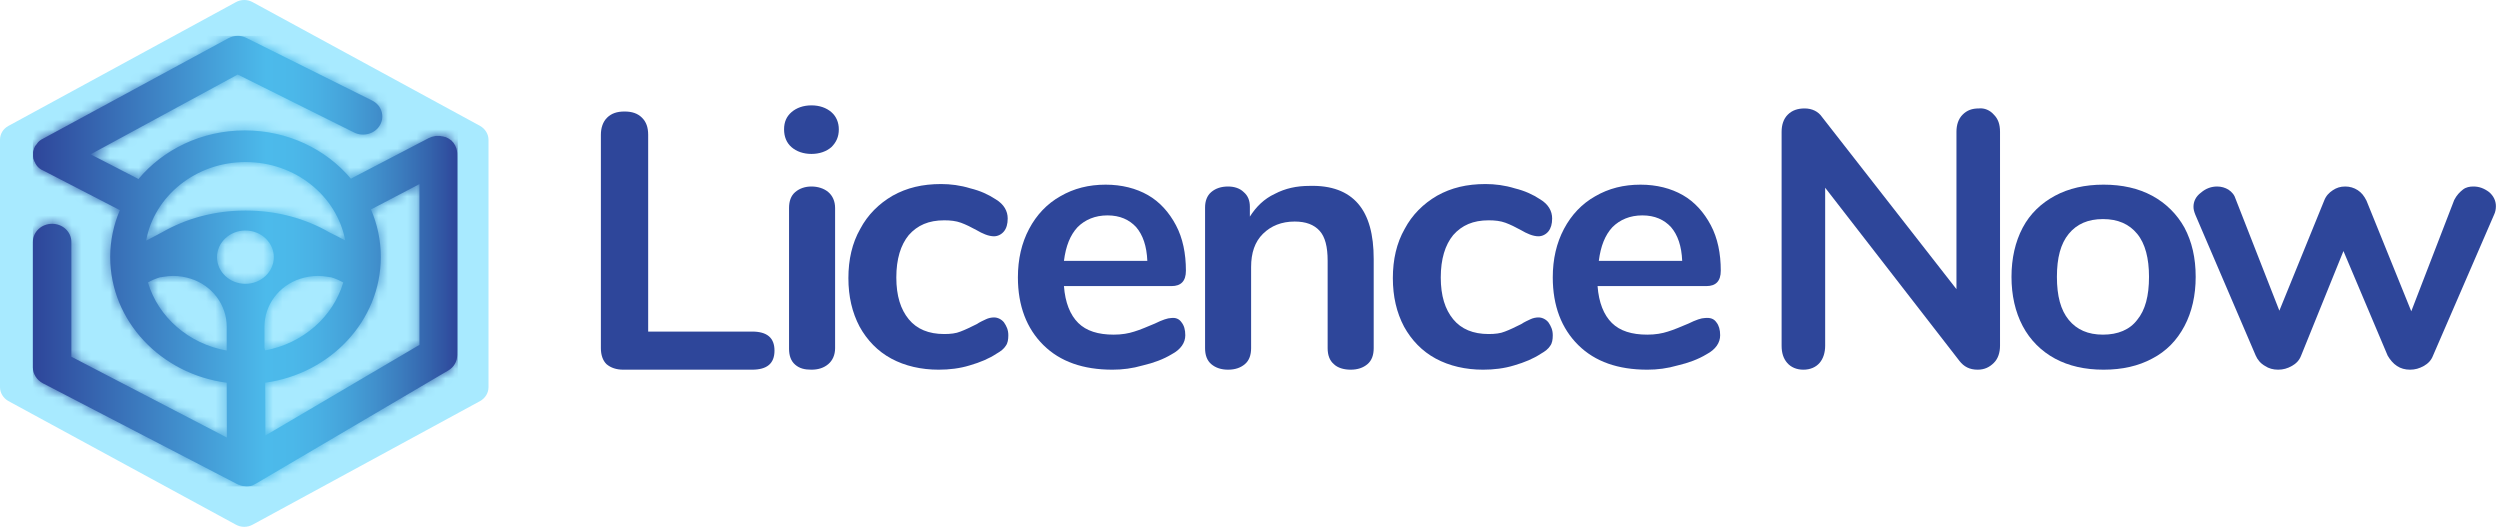
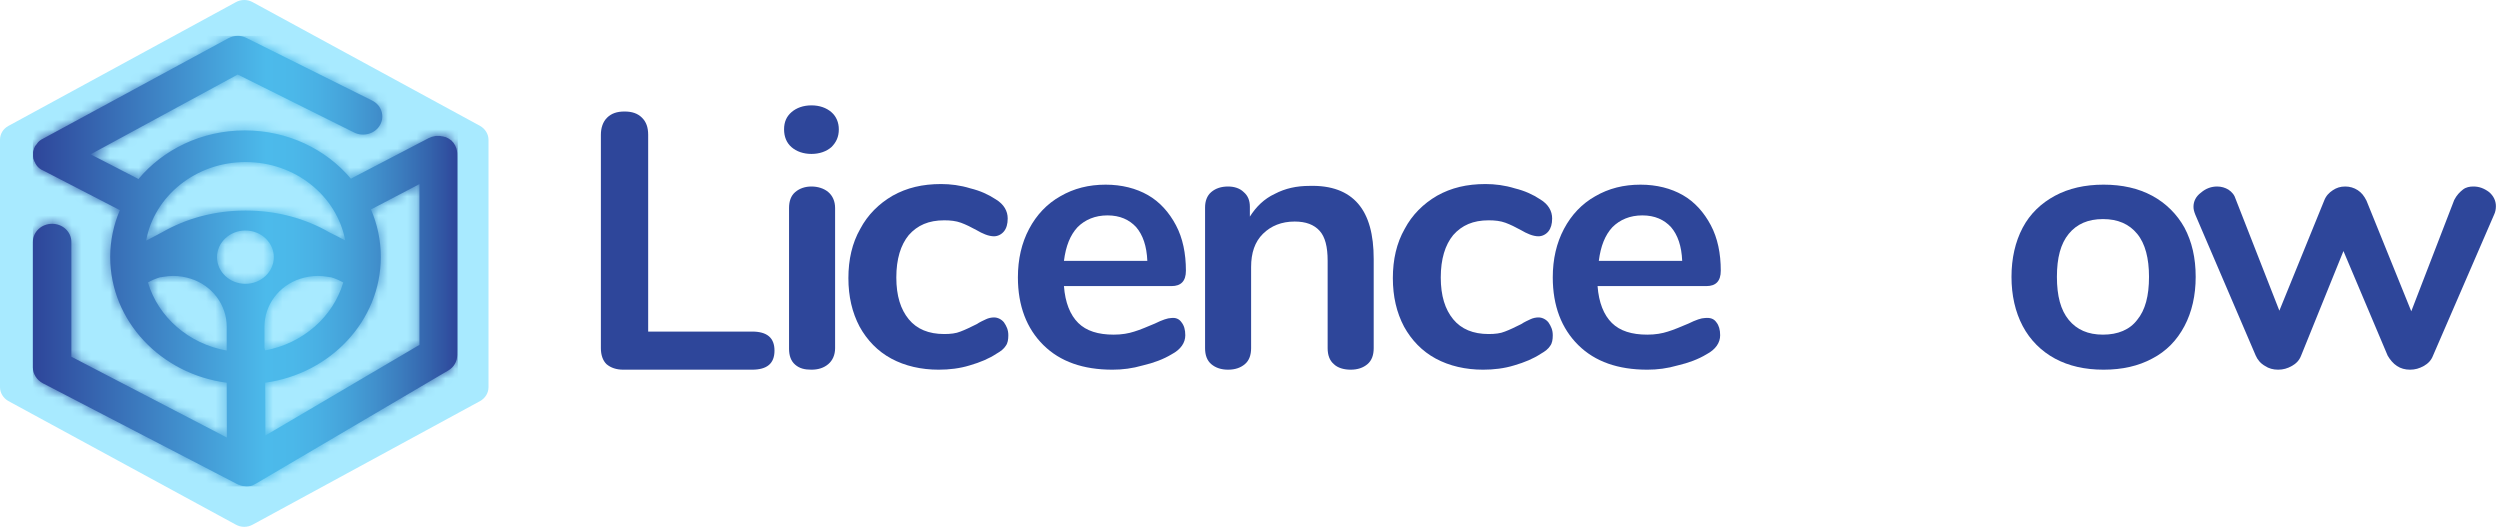
<svg xmlns="http://www.w3.org/2000/svg" width="261" height="55" viewBox="0 0 261 55" fill="none">
  <path d="M63.317 38.017C62.927 37.632 62.732 37.055 62.732 36.349V14.08C62.732 13.374 62.927 12.733 63.382 12.284C63.837 11.834 64.421 11.642 65.201 11.642C65.98 11.642 66.565 11.834 67.02 12.284C67.475 12.733 67.669 13.31 67.669 14.08V34.616H78.518C80.077 34.616 80.857 35.258 80.857 36.605C80.857 37.953 80.077 38.595 78.518 38.595H65.071C64.356 38.595 63.772 38.402 63.317 38.017Z" fill="#2E469A" />
  <path d="M82.636 15.364C82.117 14.915 81.857 14.273 81.857 13.503C81.857 12.733 82.117 12.155 82.636 11.706C83.156 11.257 83.871 11 84.715 11C85.56 11 86.274 11.257 86.794 11.706C87.314 12.155 87.573 12.797 87.573 13.503C87.573 14.273 87.314 14.85 86.794 15.364C86.274 15.813 85.56 16.07 84.715 16.07C83.871 16.07 83.156 15.813 82.636 15.364ZM83.026 38.081C82.571 37.696 82.376 37.119 82.376 36.413V21.717C82.376 21.011 82.571 20.434 83.026 20.049C83.481 19.663 84.066 19.471 84.715 19.471C85.365 19.471 86.014 19.663 86.469 20.049C86.924 20.434 87.184 21.011 87.184 21.717V36.349C87.184 37.055 86.924 37.632 86.469 38.017C86.014 38.402 85.43 38.595 84.715 38.595C84.001 38.595 83.481 38.467 83.026 38.081Z" fill="#2E469A" />
  <path d="M93.056 37.44C91.627 36.67 90.522 35.514 89.743 34.103C88.963 32.627 88.573 30.958 88.573 29.033C88.573 27.108 88.963 25.375 89.808 23.899C90.587 22.423 91.757 21.268 93.186 20.434C94.68 19.599 96.304 19.214 98.253 19.214C99.227 19.214 100.267 19.343 101.306 19.664C102.346 19.92 103.19 20.305 103.97 20.819C104.814 21.332 105.204 22.038 105.204 22.808C105.204 23.386 105.074 23.835 104.814 24.156C104.554 24.477 104.164 24.669 103.775 24.669C103.515 24.669 103.19 24.605 102.865 24.477C102.54 24.348 102.281 24.22 101.956 24.027C101.371 23.706 100.851 23.45 100.332 23.257C99.812 23.065 99.227 23.001 98.578 23.001C96.954 23.001 95.784 23.514 94.875 24.541C94.03 25.568 93.576 27.044 93.576 28.969C93.576 30.894 94.03 32.306 94.875 33.333C95.719 34.359 96.954 34.873 98.578 34.873C99.227 34.873 99.812 34.809 100.267 34.616C100.786 34.424 101.306 34.167 101.956 33.846C102.346 33.589 102.67 33.461 102.93 33.333C103.19 33.204 103.515 33.14 103.775 33.14C104.164 33.14 104.554 33.333 104.814 33.654C105.074 34.038 105.269 34.424 105.269 35.001C105.269 35.45 105.204 35.835 105.009 36.092C104.814 36.413 104.489 36.67 104.035 36.926C103.255 37.44 102.346 37.825 101.241 38.146C100.202 38.467 99.097 38.595 97.993 38.595C96.174 38.595 94.485 38.21 93.056 37.44Z" fill="#2E469A" />
  <path d="M123.354 33.654C123.614 33.974 123.744 34.424 123.744 35.001C123.744 35.771 123.289 36.477 122.315 36.991C121.47 37.504 120.431 37.889 119.326 38.146C118.222 38.467 117.183 38.595 116.143 38.595C113.09 38.595 110.686 37.761 108.932 36.028C107.178 34.295 106.269 31.921 106.269 28.969C106.269 27.044 106.659 25.375 107.438 23.899C108.218 22.423 109.322 21.268 110.686 20.498C112.116 19.664 113.675 19.279 115.429 19.279C117.118 19.279 118.612 19.664 119.846 20.369C121.08 21.075 122.055 22.166 122.769 23.514C123.484 24.862 123.809 26.466 123.809 28.263C123.809 29.354 123.289 29.867 122.315 29.867H111.076C111.206 31.6 111.726 32.883 112.57 33.718C113.415 34.552 114.649 34.937 116.273 34.937C117.118 34.937 117.832 34.809 118.417 34.616C119.067 34.424 119.781 34.103 120.561 33.782C121.34 33.397 121.925 33.204 122.25 33.204C122.704 33.14 123.094 33.269 123.354 33.654ZM112.505 23.707C111.726 24.541 111.271 25.696 111.076 27.236H119.781C119.716 25.696 119.326 24.541 118.612 23.707C117.897 22.936 116.923 22.487 115.624 22.487C114.324 22.487 113.285 22.936 112.505 23.707Z" fill="#2E469A" />
  <path d="M141.789 21.268C142.894 22.551 143.414 24.477 143.414 27.043V36.349C143.414 37.055 143.219 37.632 142.764 38.017C142.309 38.402 141.725 38.595 141.01 38.595C140.295 38.595 139.646 38.402 139.256 38.017C138.801 37.632 138.606 37.055 138.606 36.349V27.236C138.606 25.76 138.346 24.733 137.762 24.091C137.177 23.45 136.333 23.129 135.163 23.129C133.799 23.129 132.695 23.578 131.85 24.412C131.006 25.247 130.616 26.402 130.616 27.878V36.349C130.616 37.055 130.421 37.632 129.966 38.017C129.512 38.402 128.927 38.595 128.212 38.595C127.498 38.595 126.913 38.402 126.458 38.017C126.004 37.632 125.809 37.055 125.809 36.349V21.653C125.809 21.011 126.004 20.433 126.458 20.049C126.913 19.663 127.498 19.471 128.212 19.471C128.862 19.471 129.447 19.663 129.836 20.049C130.291 20.433 130.486 20.947 130.486 21.589V22.615C131.136 21.589 131.98 20.754 133.085 20.241C134.189 19.663 135.358 19.407 136.722 19.407C138.996 19.343 140.685 19.984 141.789 21.268Z" fill="#2E469A" />
  <path d="M149.896 37.44C148.467 36.67 147.362 35.514 146.583 34.103C145.803 32.627 145.414 30.958 145.414 29.033C145.414 27.108 145.803 25.375 146.648 23.899C147.427 22.423 148.597 21.268 150.026 20.434C151.52 19.599 153.144 19.214 155.093 19.214C156.067 19.214 157.107 19.343 158.146 19.664C159.186 19.92 160.03 20.305 160.81 20.819C161.654 21.332 162.044 22.038 162.044 22.808C162.044 23.386 161.914 23.835 161.654 24.156C161.394 24.477 161.005 24.669 160.615 24.669C160.355 24.669 160.03 24.605 159.705 24.477C159.381 24.348 159.121 24.22 158.796 24.027C158.211 23.706 157.691 23.45 157.172 23.257C156.652 23.065 156.067 23.001 155.418 23.001C153.794 23.001 152.624 23.514 151.715 24.541C150.87 25.568 150.416 27.044 150.416 28.969C150.416 30.894 150.87 32.306 151.715 33.333C152.559 34.359 153.794 34.873 155.418 34.873C156.067 34.873 156.652 34.809 157.107 34.616C157.627 34.424 158.146 34.167 158.796 33.846C159.186 33.589 159.51 33.461 159.77 33.333C160.03 33.204 160.355 33.14 160.615 33.14C161.005 33.14 161.394 33.333 161.654 33.654C161.914 34.038 162.109 34.424 162.109 35.001C162.109 35.45 162.044 35.835 161.849 36.092C161.654 36.413 161.329 36.67 160.875 36.926C160.095 37.44 159.186 37.825 158.081 38.146C157.042 38.467 155.937 38.595 154.833 38.595C153.014 38.595 151.325 38.21 149.896 37.44Z" fill="#2E469A" />
  <path d="M179.194 33.654C179.454 33.974 179.584 34.424 179.584 35.001C179.584 35.771 179.129 36.477 178.155 36.991C177.31 37.504 176.271 37.889 175.166 38.146C174.062 38.467 173.023 38.595 171.983 38.595C168.93 38.595 166.526 37.761 164.772 36.028C163.018 34.295 162.109 31.921 162.109 28.969C162.109 27.044 162.499 25.375 163.278 23.899C164.058 22.423 165.162 21.268 166.526 20.498C167.956 19.664 169.515 19.279 171.269 19.279C172.958 19.279 174.452 19.664 175.686 20.369C176.92 21.075 177.895 22.166 178.609 23.514C179.324 24.862 179.649 26.466 179.649 28.263C179.649 29.354 179.129 29.867 178.155 29.867H166.786C166.916 31.6 167.436 32.883 168.28 33.718C169.125 34.552 170.359 34.937 171.983 34.937C172.828 34.937 173.542 34.809 174.127 34.616C174.777 34.424 175.491 34.103 176.271 33.782C177.05 33.397 177.635 33.204 177.96 33.204C178.544 33.14 178.934 33.269 179.194 33.654ZM168.345 23.707C167.566 24.541 167.111 25.696 166.916 27.236H175.621C175.556 25.696 175.166 24.541 174.452 23.707C173.737 22.936 172.763 22.487 171.463 22.487C170.164 22.487 169.125 22.936 168.345 23.707Z" fill="#2E469A" />
-   <path d="M208.152 11.963C208.607 12.412 208.802 12.989 208.802 13.759V36.092C208.802 36.798 208.607 37.44 208.152 37.889C207.697 38.338 207.178 38.595 206.463 38.595C205.619 38.595 205.034 38.274 204.579 37.696L190.547 19.599V36.092C190.547 36.798 190.352 37.44 189.963 37.889C189.573 38.338 188.988 38.595 188.274 38.595C187.559 38.595 186.974 38.338 186.585 37.889C186.195 37.44 186 36.862 186 36.092V13.759C186 13.053 186.195 12.412 186.65 11.963C187.104 11.513 187.689 11.321 188.404 11.321C189.183 11.321 189.833 11.642 190.223 12.219L204.254 30.188V13.759C204.254 13.053 204.449 12.412 204.904 11.963C205.359 11.513 205.879 11.321 206.593 11.321C207.178 11.257 207.762 11.513 208.152 11.963Z" fill="#2E469A" />
  <path d="M214.547 37.44C213.118 36.669 211.949 35.514 211.169 34.038C210.39 32.562 210 30.83 210 28.904C210 26.979 210.39 25.247 211.169 23.77C211.949 22.294 213.118 21.203 214.547 20.433C215.977 19.663 217.666 19.278 219.614 19.278C221.563 19.278 223.252 19.663 224.682 20.433C226.111 21.203 227.28 22.359 228.06 23.77C228.839 25.247 229.229 26.915 229.229 28.904C229.229 30.83 228.839 32.562 228.06 34.038C227.28 35.514 226.176 36.669 224.682 37.44C223.252 38.21 221.563 38.595 219.614 38.595C217.666 38.595 215.977 38.21 214.547 37.44ZM223.122 33.397C223.967 32.37 224.357 30.894 224.357 28.904C224.357 26.979 223.967 25.439 223.122 24.412C222.278 23.386 221.109 22.872 219.549 22.872C217.99 22.872 216.821 23.386 215.977 24.412C215.132 25.439 214.742 26.915 214.742 28.904C214.742 30.894 215.132 32.37 215.977 33.397C216.821 34.423 217.99 34.937 219.549 34.937C221.109 34.937 222.343 34.423 223.122 33.397Z" fill="#2E469A" />
  <path d="M257.129 19.792C257.454 19.535 257.843 19.471 258.233 19.471C258.818 19.471 259.337 19.663 259.857 20.049C260.312 20.434 260.572 20.947 260.572 21.524C260.572 21.845 260.507 22.166 260.377 22.423L254.011 37.119C253.816 37.632 253.491 37.953 253.036 38.21C252.581 38.466 252.127 38.595 251.607 38.595C251.087 38.595 250.633 38.466 250.243 38.21C249.853 37.953 249.528 37.568 249.268 37.119L244.656 26.209L240.239 37.119C240.044 37.632 239.719 37.953 239.264 38.21C238.809 38.466 238.355 38.595 237.835 38.595C237.315 38.595 236.86 38.466 236.471 38.21C236.016 37.953 235.691 37.568 235.496 37.119L229.195 22.423C229.065 22.102 229 21.845 229 21.589C229 21.011 229.26 20.498 229.78 20.113C230.299 19.663 230.884 19.471 231.469 19.471C231.923 19.471 232.313 19.599 232.638 19.792C233.028 20.049 233.288 20.369 233.417 20.819L237.965 32.434L242.642 20.947C242.837 20.433 243.162 20.113 243.552 19.856C243.941 19.599 244.331 19.471 244.851 19.471C245.306 19.471 245.76 19.599 246.15 19.856C246.54 20.113 246.8 20.433 247.06 20.947L251.737 32.498L256.219 20.883C256.479 20.369 256.804 20.049 257.129 19.792Z" fill="#2E469A" />
  <path d="M51 40.424V14.593C51 14.006 50.66 13.454 50.131 13.151L26.379 0.227C25.831 -0.076 25.169 -0.076 24.621 0.227L0.869 13.151C0.321 13.454 0 13.988 0 14.593V40.424C0 41.012 0.34 41.564 0.869 41.866L24.621 54.773C25.169 55.076 25.831 55.076 26.379 54.773L50.131 41.866C50.66 41.564 51 41.03 51 40.424Z" fill="#A8EAFF" />
  <path d="M17.09 28.895C17.415 28.841 17.74 28.805 18.085 28.805C18.716 28.805 19.328 28.913 19.902 29.093C22.178 29.811 23.67 31.858 23.67 34.102V36.598C19.711 35.898 16.516 33.115 15.445 29.488C15.751 29.308 16.21 29.093 16.765 28.931V28.949C16.88 28.931 16.975 28.913 17.09 28.895ZM27.61 36.293V34.102C27.61 31.858 29.102 29.811 31.378 29.093C31.952 28.913 32.564 28.805 33.195 28.805C33.54 28.805 33.865 28.841 34.19 28.895C34.305 28.913 34.401 28.931 34.515 28.949V28.931C35.07 29.093 35.51 29.308 35.835 29.488C34.783 33.079 31.608 35.862 27.687 36.58C27.648 36.49 27.629 36.383 27.61 36.293ZM22.656 26.848C22.656 25.304 23.995 24.065 25.621 24.065C27.266 24.065 28.586 25.322 28.586 26.848C28.586 28.392 27.247 29.631 25.621 29.631C23.995 29.631 22.656 28.392 22.656 26.848ZM27.687 39.956C31.091 39.489 34.114 37.873 36.275 35.539C38.436 33.205 39.756 30.17 39.756 26.83C39.756 25.071 39.393 23.401 38.723 21.857C38.761 21.839 38.781 21.839 38.819 21.821L43.792 19.217V36.005L27.706 45.468L27.687 39.956ZM25.64 16.919C30.843 16.919 35.166 20.456 36.045 25.107C35.433 24.784 34.534 24.317 34.401 24.263C31.876 22.808 28.892 21.983 25.717 21.983H25.583C22.407 21.983 19.424 22.808 16.899 24.263C16.784 24.335 15.866 24.802 15.254 25.125C16.096 20.474 20.437 16.919 25.64 16.919ZM24.837 3.74C24.492 3.74 24.148 3.83 23.842 3.991L4.428 14.513C4.409 14.513 4.409 14.531 4.389 14.531C4.351 14.549 4.332 14.567 4.294 14.585C4.275 14.603 4.236 14.621 4.217 14.639C4.198 14.657 4.16 14.675 4.141 14.693C4.122 14.711 4.083 14.729 4.064 14.764C4.045 14.782 4.026 14.8 4.007 14.818C3.988 14.854 3.95 14.872 3.93 14.908C3.911 14.926 3.892 14.944 3.892 14.962C3.854 14.998 3.835 15.034 3.816 15.07C3.797 15.088 3.797 15.106 3.777 15.106C3.758 15.142 3.72 15.178 3.701 15.213C3.701 15.213 3.701 15.231 3.682 15.231C3.682 15.231 3.682 15.249 3.663 15.249C3.644 15.285 3.624 15.321 3.605 15.375C3.605 15.393 3.586 15.411 3.586 15.429C3.567 15.465 3.548 15.501 3.548 15.537C3.548 15.555 3.529 15.59 3.529 15.608C3.51 15.644 3.51 15.68 3.49 15.716C3.49 15.734 3.471 15.77 3.471 15.788C3.471 15.824 3.452 15.86 3.452 15.896C3.452 15.914 3.452 15.95 3.452 15.967C3.452 16.003 3.452 16.039 3.452 16.075C3.452 16.093 3.452 16.111 3.452 16.147C3.452 16.183 3.452 16.237 3.452 16.273V16.327C3.452 16.363 3.471 16.416 3.471 16.452C3.471 16.47 3.471 16.488 3.471 16.488C3.471 16.524 3.49 16.578 3.51 16.614C3.51 16.632 3.51 16.65 3.529 16.668C3.548 16.704 3.548 16.74 3.567 16.793C3.567 16.811 3.586 16.829 3.586 16.847C3.605 16.883 3.624 16.919 3.644 16.955C3.663 16.973 3.663 17.009 3.682 17.027C3.682 17.045 3.701 17.063 3.701 17.081C3.701 17.099 3.72 17.099 3.72 17.117C3.758 17.171 3.797 17.224 3.835 17.278C3.835 17.296 3.854 17.296 3.854 17.314C3.892 17.368 3.95 17.422 4.007 17.476C4.026 17.494 4.045 17.512 4.064 17.53C4.103 17.566 4.141 17.601 4.179 17.619C4.198 17.637 4.236 17.655 4.256 17.673C4.294 17.691 4.332 17.727 4.389 17.745C4.409 17.763 4.447 17.781 4.466 17.781L12.423 21.893C12.461 21.911 12.48 21.911 12.519 21.929C11.868 23.455 11.505 25.107 11.505 26.83C11.505 33.51 16.803 39.058 23.67 39.956L23.689 45.683L7.45 37.244V25.25C7.45 24.209 6.551 23.365 5.441 23.365C4.332 23.365 3.433 24.209 3.433 25.25V38.358C3.433 39.04 3.835 39.668 4.466 40.01L24.741 50.531C24.818 50.567 24.875 50.603 24.951 50.621H24.971C24.99 50.621 24.99 50.621 25.009 50.639C25.066 50.657 25.124 50.675 25.181 50.693C25.2 50.693 25.219 50.711 25.238 50.711C25.296 50.729 25.353 50.729 25.411 50.747C25.43 50.747 25.449 50.747 25.468 50.747C25.544 50.747 25.621 50.765 25.698 50.765C25.755 50.765 25.812 50.765 25.87 50.765C25.889 50.765 25.908 50.765 25.908 50.765C25.965 50.765 26.023 50.747 26.08 50.747H26.099C26.137 50.747 26.157 50.729 26.195 50.729C26.214 50.729 26.233 50.711 26.252 50.711C26.271 50.711 26.29 50.693 26.309 50.693C26.348 50.675 26.386 50.675 26.405 50.657C26.405 50.657 26.424 50.657 26.424 50.639C26.443 50.639 26.443 50.639 26.463 50.621C26.501 50.603 26.558 50.585 26.596 50.549C26.616 50.549 26.635 50.531 26.635 50.531C26.654 50.531 26.654 50.513 26.673 50.513C26.692 50.513 26.692 50.495 26.711 50.495L46.795 38.681C47.388 38.34 47.732 37.729 47.732 37.083V16.039C47.732 15.824 47.694 15.59 47.598 15.375C47.579 15.357 47.579 15.321 47.56 15.285C47.56 15.267 47.541 15.249 47.541 15.231C47.522 15.195 47.503 15.159 47.484 15.124C47.465 15.106 47.465 15.088 47.445 15.07C47.426 15.034 47.407 15.016 47.388 14.98C47.369 14.944 47.35 14.926 47.331 14.89C47.312 14.872 47.292 14.854 47.273 14.836C47.254 14.8 47.216 14.782 47.197 14.746C47.178 14.729 47.158 14.711 47.158 14.693C47.12 14.657 47.101 14.639 47.063 14.621C47.044 14.603 47.025 14.585 47.005 14.585C46.967 14.567 46.948 14.549 46.91 14.513C46.891 14.495 46.872 14.477 46.852 14.477C46.814 14.459 46.795 14.441 46.757 14.423C46.738 14.405 46.699 14.387 46.68 14.387C46.661 14.37 46.623 14.37 46.604 14.351C46.566 14.334 46.546 14.316 46.508 14.316C46.489 14.298 46.47 14.298 46.432 14.298C46.393 14.28 46.355 14.28 46.317 14.262C46.298 14.262 46.26 14.244 46.24 14.244C46.202 14.244 46.164 14.226 46.126 14.226C46.087 14.226 46.068 14.226 46.03 14.208C45.992 14.208 45.973 14.19 45.934 14.19C45.896 14.19 45.839 14.19 45.8 14.19C45.781 14.19 45.762 14.19 45.743 14.19C45.686 14.19 45.647 14.19 45.59 14.19C45.571 14.19 45.552 14.19 45.533 14.19C45.494 14.19 45.456 14.208 45.418 14.208C45.188 14.244 44.959 14.316 44.748 14.423L36.791 18.571C36.734 18.607 36.696 18.625 36.638 18.661C34.056 15.59 30.058 13.615 25.564 13.615C21.049 13.615 17.033 15.608 14.45 18.697C14.393 18.661 14.355 18.643 14.297 18.607L9.458 16.111L24.818 7.78L36.964 13.831C37.939 14.316 39.163 13.975 39.68 13.041C40.196 12.125 39.833 10.976 38.838 10.491L25.717 3.955C25.43 3.812 25.105 3.74 24.799 3.74H24.837Z" fill="url(#paint0_linear_3121_3501)" />
  <mask id="mask0_3121_3501" style="mask-type:luminance" maskUnits="userSpaceOnUse" x="3" y="3" width="45" height="48">
    <path d="M17.09 28.895C17.415 28.841 17.74 28.805 18.085 28.805C18.716 28.805 19.328 28.913 19.902 29.093C22.178 29.811 23.67 31.858 23.67 34.102V36.598C19.711 35.898 16.516 33.115 15.445 29.488C15.751 29.308 16.21 29.093 16.765 28.931V28.949C16.88 28.931 16.975 28.913 17.09 28.895ZM27.61 36.293V34.102C27.61 31.858 29.102 29.811 31.378 29.093C31.952 28.913 32.564 28.805 33.195 28.805C33.54 28.805 33.865 28.841 34.19 28.895C34.305 28.913 34.401 28.931 34.515 28.949V28.931C35.07 29.093 35.51 29.308 35.835 29.488C34.783 33.079 31.608 35.862 27.687 36.58C27.648 36.49 27.629 36.383 27.61 36.293ZM22.656 26.848C22.656 25.304 23.995 24.065 25.621 24.065C27.266 24.065 28.586 25.322 28.586 26.848C28.586 28.392 27.247 29.631 25.621 29.631C23.995 29.631 22.656 28.392 22.656 26.848ZM27.687 39.956C31.091 39.489 34.114 37.873 36.275 35.539C38.436 33.205 39.756 30.17 39.756 26.83C39.756 25.071 39.393 23.401 38.723 21.857C38.761 21.839 38.781 21.839 38.819 21.821L43.792 19.217V36.005L27.706 45.468L27.687 39.956ZM25.64 16.919C30.843 16.919 35.166 20.456 36.045 25.107C35.433 24.784 34.534 24.317 34.401 24.263C31.876 22.808 28.892 21.983 25.717 21.983H25.583C22.407 21.983 19.424 22.808 16.899 24.263C16.784 24.335 15.866 24.802 15.254 25.125C16.096 20.474 20.437 16.919 25.64 16.919ZM24.837 3.74C24.492 3.74 24.148 3.83 23.842 3.991L4.428 14.513C4.409 14.513 4.409 14.531 4.389 14.531C4.351 14.549 4.332 14.567 4.294 14.585C4.275 14.603 4.236 14.621 4.217 14.639C4.198 14.657 4.16 14.675 4.141 14.693C4.122 14.711 4.083 14.729 4.064 14.764C4.045 14.782 4.026 14.8 4.007 14.818C3.988 14.854 3.95 14.872 3.93 14.908C3.911 14.926 3.892 14.944 3.892 14.962C3.854 14.998 3.835 15.034 3.816 15.07C3.797 15.088 3.797 15.106 3.777 15.106C3.758 15.142 3.72 15.178 3.701 15.213C3.701 15.213 3.701 15.231 3.682 15.231C3.682 15.231 3.682 15.249 3.663 15.249C3.644 15.285 3.624 15.321 3.605 15.375C3.605 15.393 3.586 15.411 3.586 15.429C3.567 15.465 3.548 15.501 3.548 15.537C3.548 15.555 3.529 15.59 3.529 15.608C3.51 15.644 3.51 15.68 3.49 15.716C3.49 15.734 3.471 15.77 3.471 15.788C3.471 15.824 3.452 15.86 3.452 15.896C3.452 15.914 3.452 15.95 3.452 15.967C3.452 16.003 3.452 16.039 3.452 16.075C3.452 16.093 3.452 16.111 3.452 16.147C3.452 16.183 3.452 16.237 3.452 16.273V16.327C3.452 16.363 3.471 16.416 3.471 16.452C3.471 16.47 3.471 16.488 3.471 16.488C3.471 16.524 3.49 16.578 3.51 16.614C3.51 16.632 3.51 16.65 3.529 16.668C3.548 16.704 3.548 16.74 3.567 16.793C3.567 16.811 3.586 16.829 3.586 16.847C3.605 16.883 3.624 16.919 3.644 16.955C3.663 16.973 3.663 17.009 3.682 17.027C3.682 17.045 3.701 17.063 3.701 17.081C3.701 17.099 3.72 17.099 3.72 17.117C3.758 17.171 3.797 17.224 3.835 17.278C3.835 17.296 3.854 17.296 3.854 17.314C3.892 17.368 3.95 17.422 4.007 17.476C4.026 17.494 4.045 17.512 4.064 17.53C4.103 17.566 4.141 17.601 4.179 17.619C4.198 17.637 4.236 17.655 4.256 17.673C4.294 17.691 4.332 17.727 4.389 17.745C4.409 17.763 4.447 17.781 4.466 17.781L12.423 21.893C12.461 21.911 12.48 21.911 12.519 21.929C11.868 23.455 11.505 25.107 11.505 26.83C11.505 33.51 16.803 39.058 23.67 39.956L23.689 45.683L7.45 37.244V25.25C7.45 24.209 6.551 23.365 5.441 23.365C4.332 23.365 3.433 24.209 3.433 25.25V38.358C3.433 39.04 3.835 39.668 4.466 40.01L24.741 50.531C24.818 50.567 24.875 50.603 24.951 50.621H24.971C24.99 50.621 24.99 50.621 25.009 50.639C25.066 50.657 25.124 50.675 25.181 50.693C25.2 50.693 25.219 50.711 25.238 50.711C25.296 50.729 25.353 50.729 25.411 50.747C25.43 50.747 25.449 50.747 25.468 50.747C25.544 50.747 25.621 50.765 25.698 50.765C25.755 50.765 25.812 50.765 25.87 50.765C25.889 50.765 25.908 50.765 25.908 50.765C25.965 50.765 26.023 50.747 26.08 50.747H26.099C26.137 50.747 26.157 50.729 26.195 50.729C26.214 50.729 26.233 50.711 26.252 50.711C26.271 50.711 26.29 50.693 26.309 50.693C26.348 50.675 26.386 50.675 26.405 50.657C26.405 50.657 26.424 50.657 26.424 50.639C26.443 50.639 26.443 50.639 26.463 50.621C26.501 50.603 26.558 50.585 26.596 50.549C26.616 50.549 26.635 50.531 26.635 50.531C26.654 50.531 26.654 50.513 26.673 50.513C26.692 50.513 26.692 50.495 26.711 50.495L46.795 38.681C47.388 38.34 47.732 37.729 47.732 37.083V16.039C47.732 15.824 47.694 15.59 47.598 15.375C47.579 15.357 47.579 15.321 47.56 15.285C47.56 15.267 47.541 15.249 47.541 15.231C47.522 15.195 47.503 15.159 47.484 15.124C47.465 15.106 47.465 15.088 47.445 15.07C47.426 15.034 47.407 15.016 47.388 14.98C47.369 14.944 47.35 14.926 47.331 14.89C47.312 14.872 47.292 14.854 47.273 14.836C47.254 14.8 47.216 14.782 47.197 14.746C47.178 14.729 47.158 14.711 47.158 14.693C47.12 14.657 47.101 14.639 47.063 14.621C47.044 14.603 47.025 14.585 47.005 14.585C46.967 14.567 46.948 14.549 46.91 14.513C46.891 14.495 46.872 14.477 46.852 14.477C46.814 14.459 46.795 14.441 46.757 14.423C46.738 14.405 46.699 14.387 46.68 14.387C46.661 14.37 46.623 14.37 46.604 14.351C46.566 14.334 46.546 14.316 46.508 14.316C46.489 14.298 46.47 14.298 46.432 14.298C46.393 14.28 46.355 14.28 46.317 14.262C46.298 14.262 46.26 14.244 46.24 14.244C46.202 14.244 46.164 14.226 46.126 14.226C46.087 14.226 46.068 14.226 46.03 14.208C45.992 14.208 45.973 14.19 45.934 14.19C45.896 14.19 45.839 14.19 45.8 14.19C45.781 14.19 45.762 14.19 45.743 14.19C45.686 14.19 45.647 14.19 45.59 14.19C45.571 14.19 45.552 14.19 45.533 14.19C45.494 14.19 45.456 14.208 45.418 14.208C45.188 14.244 44.959 14.316 44.748 14.423L36.791 18.571C36.734 18.607 36.696 18.625 36.638 18.661C34.056 15.59 30.058 13.615 25.564 13.615C21.049 13.615 17.033 15.608 14.45 18.697C14.393 18.661 14.355 18.643 14.297 18.607L9.458 16.111L24.818 7.78L36.964 13.831C37.939 14.316 39.163 13.975 39.68 13.041C40.196 12.125 39.833 10.976 38.838 10.491L25.717 3.955C25.43 3.812 25.105 3.74 24.799 3.74H24.837Z" fill="white" />
  </mask>
  <g mask="url(#mask0_3121_3501)">
    <path d="M47.79 3.74H3.433V50.783H47.79V3.74Z" fill="url(#paint1_linear_3121_3501)" />
  </g>
  <defs>
    <linearGradient id="paint0_linear_3121_3501" x1="3.431" y1="27.257" x2="47.788" y2="27.257" gradientUnits="userSpaceOnUse">
      <stop stop-color="#2E469A" />
      <stop offset="0.002" stop-color="#2E469A" />
      <stop offset="0.549" stop-color="#4CBAEB" />
      <stop offset="0.612" stop-color="#4BB8E9" />
      <stop offset="0.676" stop-color="#49AFE3" />
      <stop offset="0.74" stop-color="#45A2D9" />
      <stop offset="0.805" stop-color="#4190CC" />
      <stop offset="0.87" stop-color="#3B7BBD" />
      <stop offset="0.935" stop-color="#3463AC" />
      <stop offset="0.999" stop-color="#2E469A" />
      <stop offset="1" stop-color="#2E469A" />
    </linearGradient>
    <linearGradient id="paint1_linear_3121_3501" x1="3.431" y1="27.257" x2="47.788" y2="27.257" gradientUnits="userSpaceOnUse">
      <stop stop-color="#2E469A" />
      <stop offset="0.002" stop-color="#2E469A" />
      <stop offset="0.549" stop-color="#4CBAEB" />
      <stop offset="0.612" stop-color="#4BB8E9" />
      <stop offset="0.676" stop-color="#49AFE3" />
      <stop offset="0.74" stop-color="#45A2D9" />
      <stop offset="0.805" stop-color="#4190CC" />
      <stop offset="0.87" stop-color="#3B7BBD" />
      <stop offset="0.935" stop-color="#3463AC" />
      <stop offset="0.999" stop-color="#2E469A" />
      <stop offset="1" stop-color="#2E469A" />
    </linearGradient>
  </defs>
</svg>